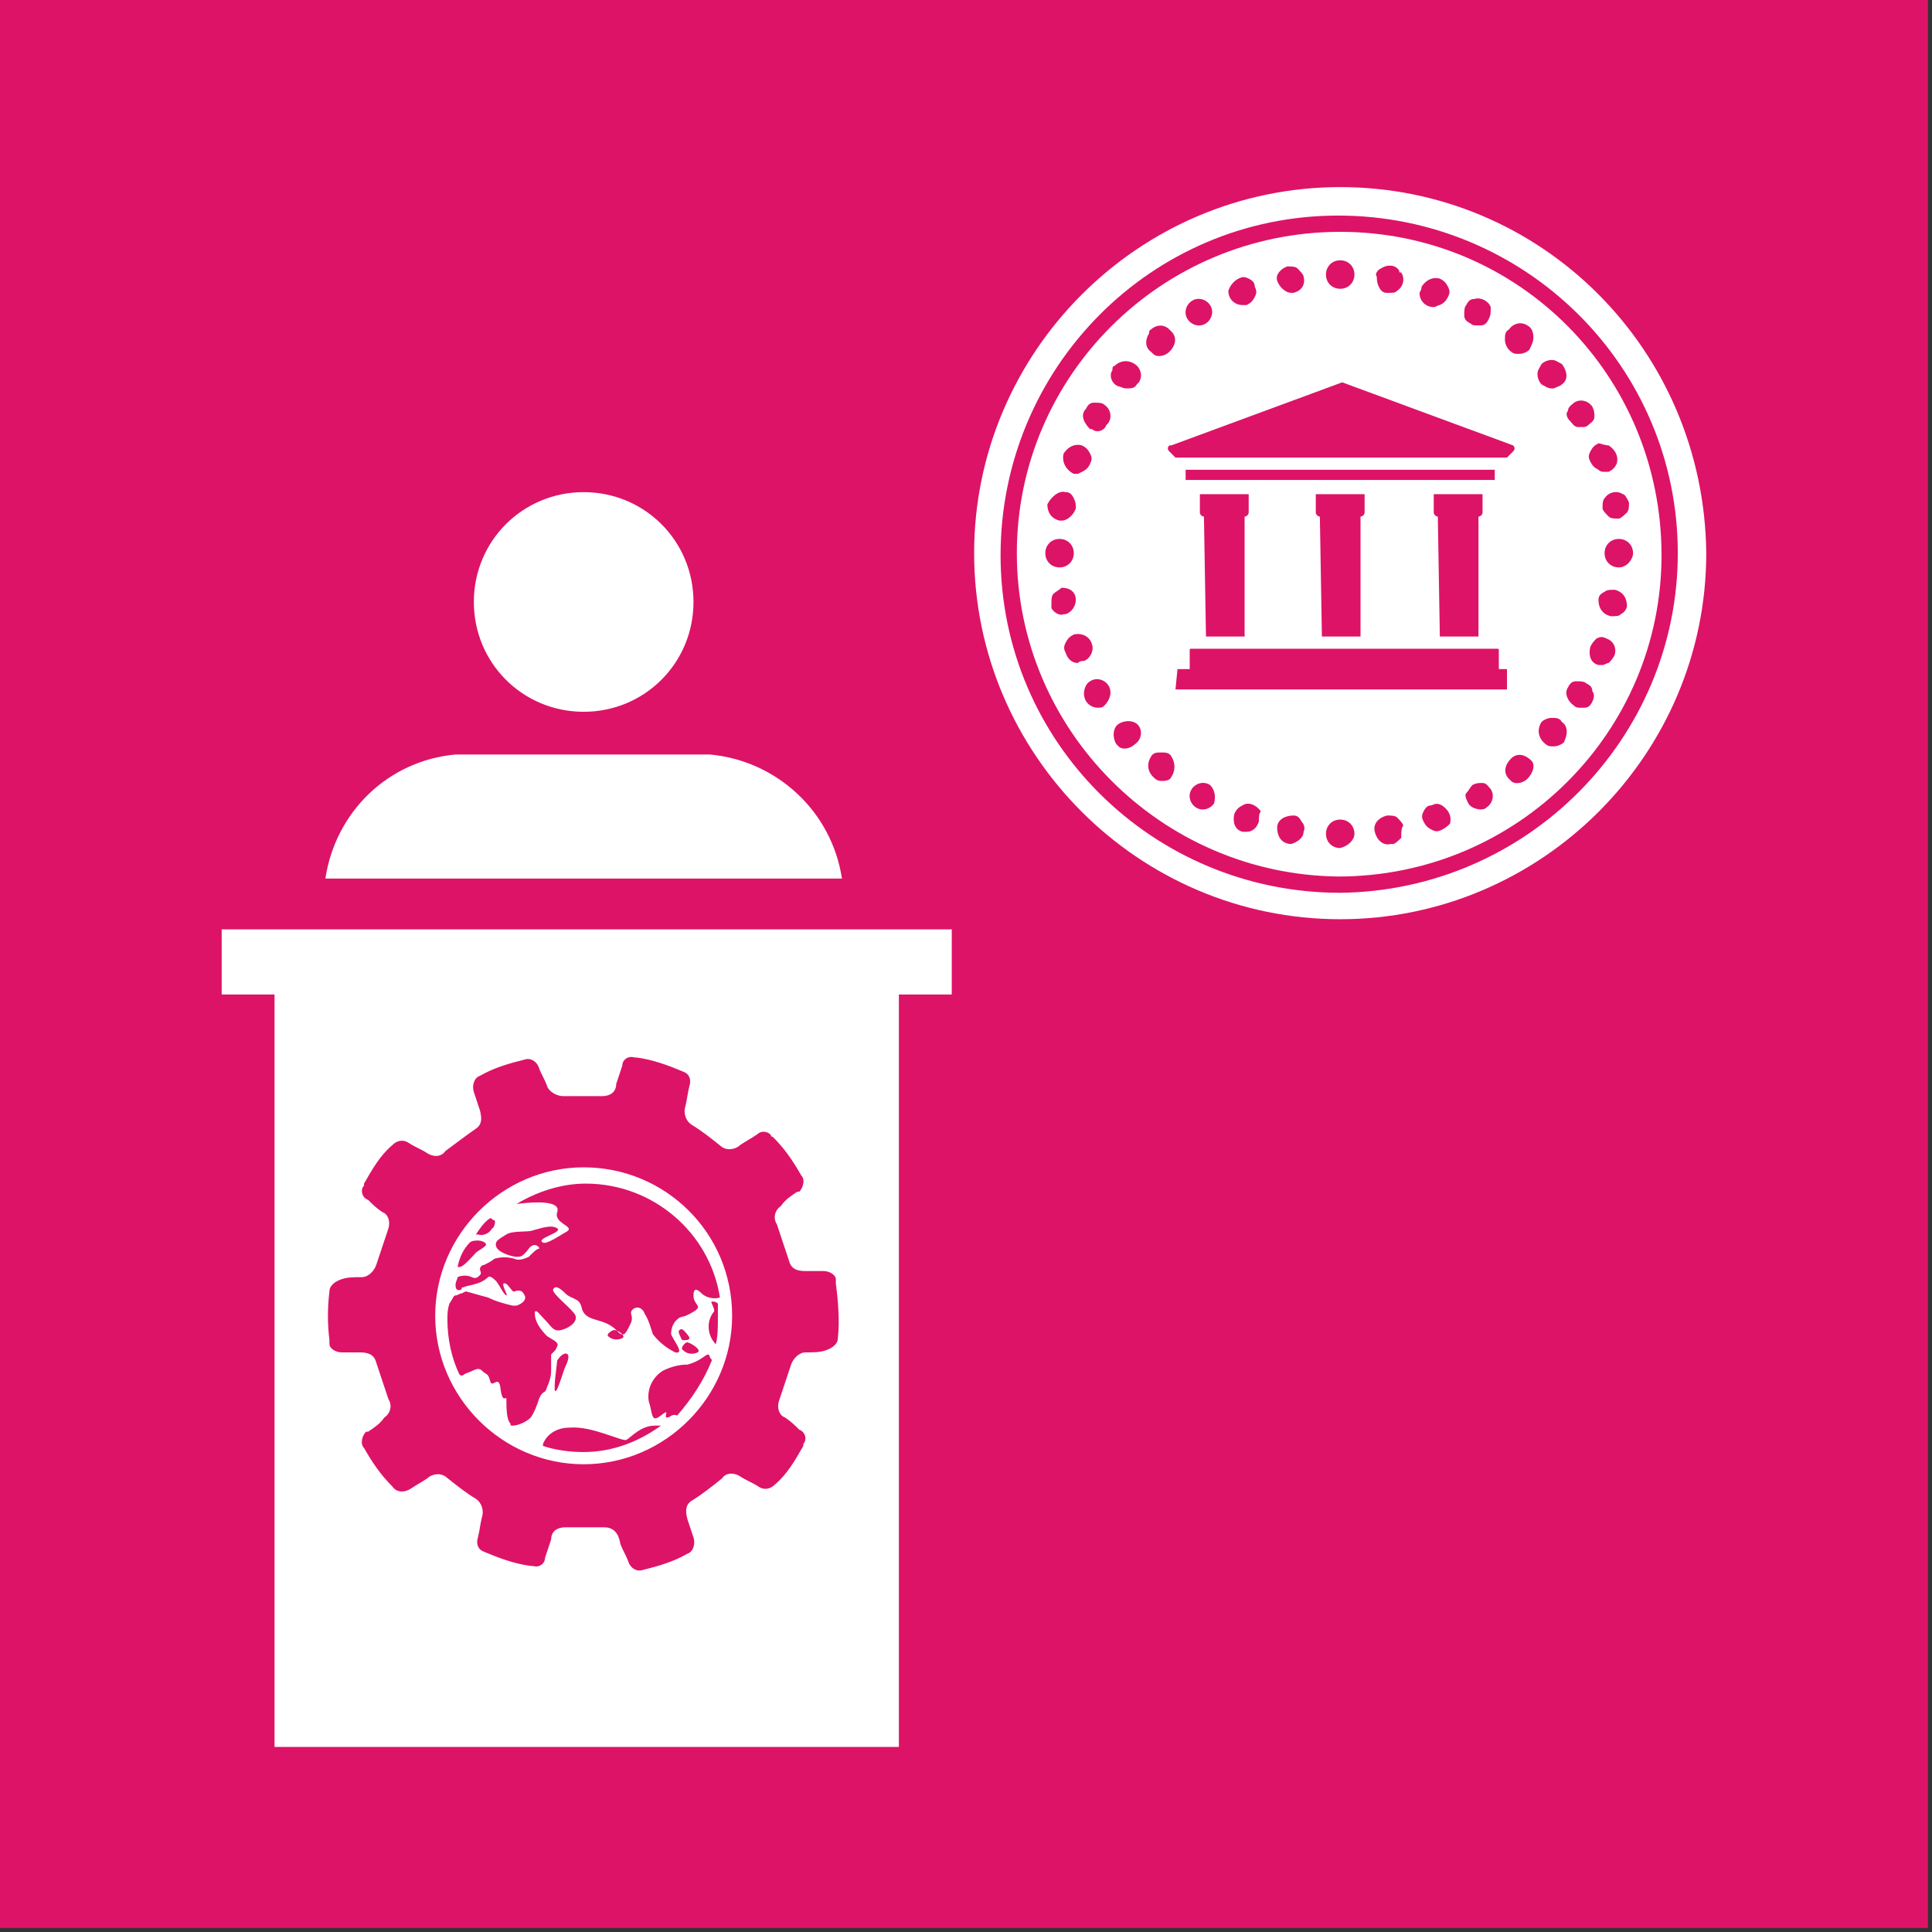
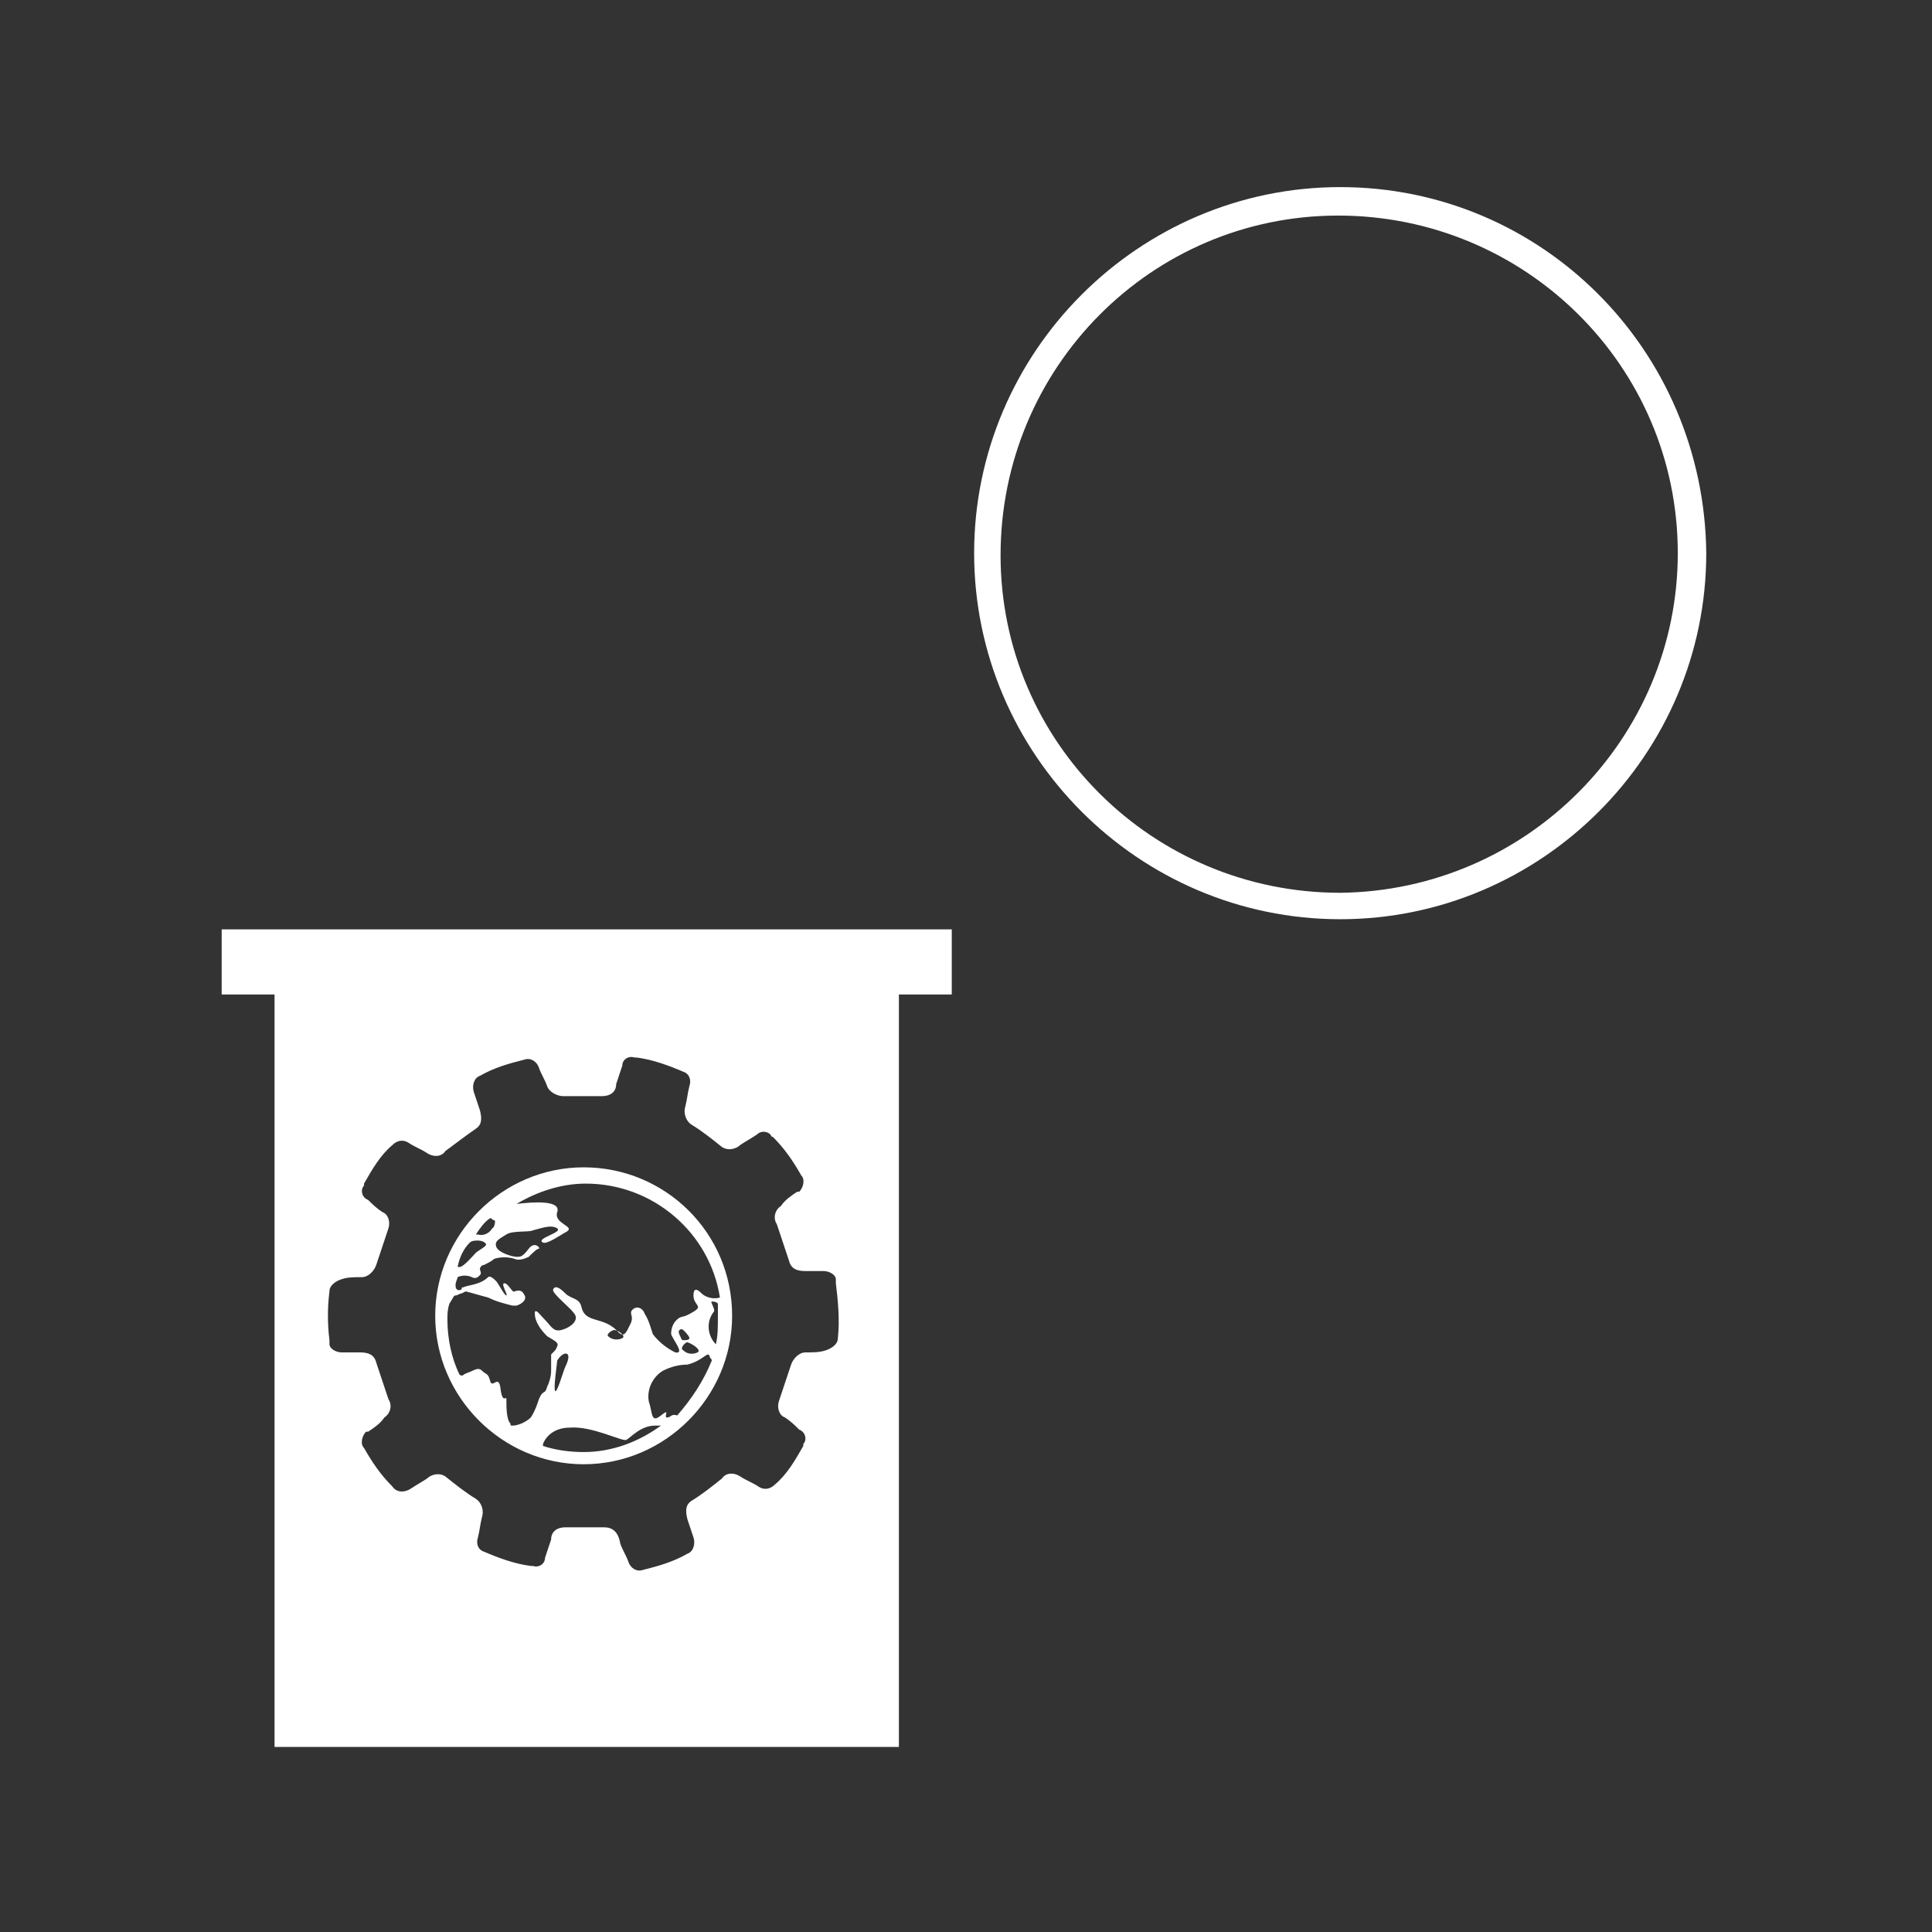
<svg xmlns="http://www.w3.org/2000/svg" width="95px" height="95px" viewBox="0 0 95 95" version="1.1">
  <rect x="0" y="0" width="95" height="95" fill="#333333" stroke="none" />
  <title>goal_10_target_10_6</title>
  <desc>Created with Sketch.</desc>
  <g id="goal_10_target_10_6" stroke="none" stroke-width="1" fill="none" fill-rule="evenodd">
    <g id="Group-78" fill-rule="nonzero">
-       <rect id="Rectangle" fill="#DD1367" x="-3.62376795e-13" y="-2.13162821e-14" width="94.8" height="94.8" />
      <g id="Group" transform="translate(10.7, 9)" fill="#FFFFFF">
        <g transform="translate(37, 0)" id="Shape">
          <path d="M18.2,0.2 C8.3,0.2 0.2,8.3 0.2,18.2 C0.2,28.1 8.3,36.2 18.2,36.2 C28.1,36.2 36.2,28.1 36.2,18.2 L36.2,18.2 C36.1,8.2 28.1,0.2 18.2,0.2 Z M18.2,34.9 C9,34.9 1.5,27.5 1.5,18.3 C1.5,9.1 8.9,1.6 18.1,1.6 C27.3,1.6 34.8,9 34.8,18.2 L34.8,18.2 C34.8,27.3 27.4,34.8 18.2,34.9 Z" />
-           <path d="M18.2,2.4 C9.4,2.4 2.3,9.5 2.3,18.2 C2.3,26.9 9.4,34 18.1,34.1 C26.9,34.1 34,27 34,18.3 C34,9.5 27,2.4 18.2,2.4 C18.2,2.4 18.2,2.4 18.2,2.4 Z M32.4,15.7 C32.4,15.9 32.4,16.1 32.3,16.2 C32.2,16.3 32,16.5 31.9,16.5 L31.8,16.5 C31.7,16.5 31.5,16.5 31.4,16.4 C31.3,16.3 31.1,16.1 31.1,16 C31.1,15.8 31.1,15.6 31.2,15.5 C31.4,15.2 31.8,15.1 32.1,15.3 C32.1,15.3 32.1,15.3 32.1,15.3 C32.2,15.3 32.3,15.5 32.4,15.7 Z M31.4,12.9 C31.7,13.1 31.9,13.4 31.8,13.8 C31.7,14 31.6,14.1 31.4,14.2 L31.2,14.2 C31.1,14.2 31,14.2 30.9,14.1 C30.7,14 30.6,13.9 30.5,13.7 C30.4,13.5 30.4,13.4 30.5,13.2 C30.6,13 30.7,12.9 30.9,12.8 C31,12.8 31.2,12.9 31.4,12.9 Z M29.4,11.2 C29.4,11 29.6,10.9 29.7,10.8 C30,10.6 30.4,10.7 30.6,11 C30.6,11 30.6,11 30.6,11 L30.6,11 C30.7,11.2 30.7,11.3 30.7,11.5 C30.7,11.7 30.5,11.8 30.4,11.9 C30.3,12 30.2,12 30.1,12 L29.9,12 C29.7,12 29.6,11.8 29.5,11.7 C29.3,11.5 29.3,11.3 29.4,11.2 Z M24.4,6 C24.5,5.8 24.6,5.7 24.8,5.7 C25.1,5.6 25.5,5.8 25.6,6.1 C25.6,6.1 25.6,6.2 25.6,6.2 C25.6,6.4 25.6,6.5 25.5,6.7 C25.4,6.9 25.3,7 25.1,7 L24.9,7 C24.8,7 24.7,7 24.6,6.9 C24.4,6.8 24.3,6.7 24.3,6.5 C24.3,6.3 24.3,6.1 24.4,6 L24.4,6 Z M23,16.4 C22.9,16.4 22.8,16.3 22.8,16.2 L22.8,16.2 L22.8,15.3 L25.2,15.3 L25.2,16.2 C25.2,16.3 25.1,16.4 25,16.4 L25,16.4 L25,22.3 L23.1,22.3 C23.1,22.3 23,16.4 23,16.4 Z M18.2,14.6 L10.6,14.6 L10.6,14.1 L25.8,14.1 L25.8,14.6 L18.2,14.6 Z M17.2,16.4 C17.1,16.4 17,16.3 17,16.2 L17,16.2 L17,15.3 L19.4,15.3 L19.4,16.2 C19.4,16.3 19.3,16.4 19.2,16.4 L19.2,16.4 L19.2,22.3 L17.3,22.3 C17.3,22.3 17.2,16.4 17.2,16.4 Z M11.5,16.4 C11.4,16.4 11.3,16.3 11.3,16.2 L11.3,16.2 L11.3,15.3 L13.7,15.3 L13.7,16.2 C13.7,16.3 13.6,16.4 13.5,16.4 L13.5,16.4 L13.5,22.3 L11.6,22.3 C11.6,22.3 11.5,16.4 11.5,16.4 Z M18.2,13.5 L10.1,13.5 L9.8,13.2 C9.7,13.1 9.7,13 9.8,12.9 C9.8,12.9 9.8,12.9 9.8,12.9 L9.9,12.9 L18.3,9.8 L26.7,12.9 C26.8,13 26.8,13.1 26.7,13.2 C26.7,13.2 26.7,13.2 26.7,13.2 L26.7,13.2 L26.4,13.5 L18.2,13.5 Z M22.2,5.1 C22.4,4.8 22.7,4.6 23.1,4.7 C23.3,4.8 23.4,4.9 23.5,5.1 C23.6,5.3 23.6,5.4 23.5,5.6 C23.4,5.8 23.3,5.9 23.1,6 C23,6 22.9,6.1 22.8,6.1 C22.4,6.1 22.1,5.8 22.1,5.4 C22.2,5.2 22.2,5.2 22.2,5.1 Z M20.2,4.2 C20.5,4 20.9,4 21.1,4.3 C21.1,4.3 21.1,4.3 21.1,4.3 C21.1,4.4 21.1,4.4 21.2,4.4 C21.4,4.7 21.3,5.1 21,5.3 C21,5.3 21,5.3 21,5.3 C20.9,5.4 20.8,5.4 20.6,5.4 L20.5,5.4 C20.3,5.4 20.2,5.3 20.1,5.1 C20,4.9 20,4.7 20,4.6 C19.9,4.5 20,4.3 20.2,4.2 Z M18.2,3.8 C18.6,3.8 18.9,4.1 18.9,4.5 C18.9,4.9 18.6,5.2 18.2,5.2 C17.8,5.2 17.5,4.9 17.5,4.5 C17.5,4.5 17.5,4.5 17.5,4.5 C17.5,4.1 17.8,3.8 18.2,3.8 C18.2,3.8 18.2,3.8 18.2,3.8 Z M15.6,4.1 C15.8,4.1 16,4.1 16.1,4.2 C16.2,4.3 16.4,4.5 16.4,4.6 C16.5,5 16.3,5.3 15.9,5.4 L15.8,5.4 C15.5,5.4 15.2,5.1 15.1,4.8 C15,4.5 15.3,4.2 15.6,4.1 L15.6,4.1 Z M13.2,4.7 C13.4,4.6 13.5,4.6 13.7,4.7 C13.9,4.8 14,4.9 14,5.1 C14.1,5.3 14.1,5.4 14,5.6 C13.9,5.8 13.8,5.9 13.6,6 L13.4,6 C13,6 12.7,5.7 12.7,5.3 C12.7,5.3 12.7,5.3 12.7,5.3 C12.8,5 13,4.8 13.2,4.7 Z M10.9,5.8 C11.2,5.6 11.6,5.7 11.8,6 C12,6.3 11.9,6.7 11.6,6.9 L11.6,6.9 C11.3,7.1 10.9,7 10.7,6.7 C10.7,6.7 10.7,6.7 10.7,6.7 L10.7,6.7 C10.5,6.4 10.6,6 10.9,5.8 C10.9,5.8 10.9,5.8 10.9,5.8 Z M5.7,11.1 C5.8,10.9 5.9,10.8 6.1,10.8 C6.3,10.8 6.5,10.8 6.6,10.9 C6.9,11.1 7,11.5 6.8,11.8 C6.8,11.8 6.8,11.8 6.7,11.9 C6.6,12.2 6.2,12.3 6,12.1 C6,12.1 5.9,12.1 5.9,12.1 C5.6,11.8 5.4,11.4 5.7,11.1 Z M4.6,13.3 C4.8,13 5.1,12.8 5.5,12.9 C5.7,13 5.8,13.1 5.9,13.3 C6,13.5 6,13.6 5.9,13.8 C5.8,14.1 5.5,14.2 5.3,14.3 L5.1,14.3 C4.7,14.1 4.5,13.7 4.6,13.3 C4.6,13.3 4.6,13.3 4.6,13.3 Z M4.7,15.2 C4.9,15.2 5,15.3 5.1,15.5 C5.2,15.7 5.2,15.8 5.2,16 C5.1,16.3 4.8,16.6 4.5,16.6 L4.4,16.6 C4,16.5 3.8,16.2 3.8,15.8 L3.8,15.8 C4,15.4 4.4,15.1 4.7,15.2 L4.7,15.2 Z M3.7,18.2 C3.7,17.8 4,17.5 4.4,17.5 C4.8,17.5 5.1,17.8 5.1,18.2 C5.1,18.6 4.8,18.9 4.4,18.9 C4,18.9 3.7,18.6 3.7,18.2 C3.7,18.2 3.7,18.2 3.7,18.2 Z M4,20.7 C4,20.5 4,20.3 4.1,20.2 C4.2,20.1 4.4,20 4.5,19.9 C4.9,19.9 5.2,20.1 5.2,20.5 C5.2,20.8 5,21.1 4.7,21.2 L4.6,21.2 C4.4,21.3 4.1,21.1 4,20.9 C4,20.8 4,20.7 4,20.7 Z M5.3,23.6 C5,23.6 4.8,23.4 4.7,23.1 C4.6,22.9 4.6,22.8 4.7,22.6 C4.8,22.4 4.9,22.3 5.1,22.2 C5.5,22.1 5.9,22.3 6,22.7 C6.1,23 5.9,23.4 5.6,23.5 L5.6,23.5 C5.5,23.5 5.4,23.5 5.3,23.6 Z M6.6,25.7 C6.5,25.8 6.4,25.8 6.3,25.8 C5.9,25.8 5.6,25.5 5.6,25.1 C5.6,25.1 5.6,25.1 5.6,25.1 C5.6,24.9 5.7,24.6 5.9,24.5 C6.2,24.3 6.6,24.4 6.8,24.7 C6.8,24.7 6.8,24.7 6.8,24.7 C7,25 6.9,25.4 6.6,25.7 Z M7.1,9 C7.4,8.7 7.8,8.7 8.1,8.9 L8.1,8.9 C8.4,9.1 8.5,9.5 8.3,9.8 C8.3,9.8 8.3,9.8 8.2,9.9 L8.2,9.9 C8.1,10.1 7.9,10.1 7.7,10.1 C7.5,10.1 7.4,10 7.3,10 C7,9.9 6.8,9.5 7,9.2 C7,9.1 7,9 7.1,9 Z M8.1,27.6 C7.9,27.8 7.5,27.9 7.3,27.7 C7.3,27.7 7.3,27.7 7.2,27.6 C7,27.3 7,26.8 7.3,26.6 C7.6,26.4 8.1,26.4 8.3,26.7 C8.5,27 8.4,27.4 8.1,27.6 Z M8.9,7.2 C9.1,7 9.5,6.9 9.8,7.2 C9.8,7.2 9.8,7.2 9.8,7.2 L9.9,7.3 C10.2,7.6 10.1,8 9.8,8.3 C9.8,8.3 9.8,8.3 9.8,8.3 L9.8,8.3 C9.6,8.5 9.2,8.6 9,8.4 C9,8.4 9,8.4 8.9,8.3 C8.6,8.1 8.6,7.7 8.8,7.4 C8.8,7.4 8.8,7.4 8.8,7.4 C8.8,7.2 8.9,7.2 8.9,7.2 Z M9.9,29.2 C9.8,29.4 9.6,29.4 9.4,29.4 C9.2,29.4 9.1,29.3 9,29.2 C8.7,28.9 8.7,28.5 8.9,28.2 L8.9,28.2 C9,28 9.2,28 9.4,28 C9.6,28 9.8,28 9.9,28.2 C10.1,28.5 10.1,28.9 9.9,29.2 Z M10.2,23.9 L10.8,23.9 L10.8,23 C10.8,22.9 10.8,22.9 10.9,22.9 L25.9,22.9 C26,22.9 26,22.9 26,23 L26,23.9 L26.4,23.9 L26.4,24.9 L10.1,24.9 L10.2,23.9 Z M12,30.5 C11.8,30.8 11.4,30.9 11.1,30.7 C10.8,30.5 10.7,30.1 10.9,29.8 C11.1,29.5 11.5,29.4 11.8,29.6 C12,29.8 12.1,30.1 12,30.5 Z M14.2,31.4 C14.1,31.7 13.9,31.9 13.6,31.9 L13.4,31.9 C13,31.8 12.9,31.4 13,31 C13.1,30.8 13.2,30.7 13.4,30.6 C13.7,30.4 14.1,30.6 14.3,30.9 C14.2,31 14.2,31.2 14.2,31.4 Z M15.8,32.5 L15.8,32.5 C15.3,32.5 15.1,32.1 15.1,31.7 C15.1,31.3 15.5,31.1 15.9,31.1 C16.1,31.1 16.2,31.2 16.3,31.4 C16.4,31.5 16.5,31.7 16.4,31.9 C16.4,32.2 16.1,32.4 15.8,32.5 Z M18.2,32.7 C17.8,32.7 17.5,32.4 17.5,32 C17.5,31.6 17.8,31.3 18.2,31.3 C18.6,31.3 18.9,31.6 18.9,32 L18.9,32 L18.9,32 C18.9,32.3 18.6,32.6 18.2,32.7 C18.2,32.7 18.2,32.7 18.2,32.7 Z M21.2,32.2 C21.1,32.3 20.9,32.5 20.8,32.5 L20.7,32.5 C20.3,32.6 20,32.3 19.9,31.9 C19.8,31.5 20.1,31.2 20.5,31.1 L20.5,31.1 C20.7,31.1 20.9,31.1 21,31.2 C21.1,31.3 21.3,31.5 21.3,31.6 C21.2,31.7 21.2,32 21.2,32.2 Z M23.2,31.8 C23,31.9 22.9,31.9 22.7,31.8 C22.5,31.7 22.4,31.6 22.3,31.4 C22.2,31.2 22.2,31.1 22.3,30.9 C22.4,30.7 22.5,30.6 22.7,30.6 C22.9,30.5 23,30.5 23.2,30.6 C23.5,30.8 23.7,31.1 23.6,31.5 C23.5,31.6 23.4,31.7 23.2,31.8 Z M25.4,30.7 C25.3,30.8 25.2,30.8 25.1,30.8 C24.9,30.8 24.6,30.7 24.5,30.5 C24.4,30.3 24.3,30.1 24.4,30 C24.5,29.9 24.6,29.7 24.7,29.6 C24.9,29.5 25,29.5 25.2,29.5 C25.4,29.5 25.5,29.7 25.6,29.8 C25.8,30.1 25.7,30.5 25.4,30.7 C25.4,30.7 25.4,30.7 25.4,30.7 L25.4,30.7 Z M27.4,29.3 C27.2,29.5 26.8,29.6 26.6,29.4 C26.6,29.4 26.6,29.4 26.5,29.3 C26.2,29 26.3,28.6 26.6,28.3 C26.6,28.3 26.6,28.3 26.6,28.3 L26.6,28.3 C26.9,28 27.3,28.1 27.6,28.4 C27.6,28.4 27.6,28.4 27.6,28.4 L27.6,28.4 C27.8,28.6 27.7,29 27.4,29.3 Z M27.5,8.2 C27.4,8.3 27.2,8.4 27,8.4 L26.9,8.4 C26.7,8.4 26.6,8.3 26.5,8.2 C26.4,8.1 26.3,7.9 26.3,7.7 C26.3,7.5 26.3,7.3 26.5,7.2 C26.7,6.9 27.1,6.8 27.4,7 C27.6,7.1 27.7,7.3 27.7,7.6 C27.7,7.8 27.6,8 27.5,8.2 Z M29.2,27.5 C29.1,27.6 28.9,27.7 28.7,27.7 L28.6,27.7 C28.4,27.7 28.3,27.6 28.2,27.5 C27.9,27.2 27.9,26.8 28.1,26.5 L28.1,26.5 C28.2,26.4 28.4,26.3 28.6,26.3 C28.8,26.3 29,26.3 29.1,26.5 C29.4,26.7 29.4,27.1 29.2,27.5 Z M29.1,9.9 C29,10 28.9,10 28.7,10.1 L28.6,10.1 C28.4,10.1 28.3,10 28.1,9.9 C28,9.8 27.9,9.6 27.9,9.4 C27.9,9.2 28,9.1 28.1,8.9 C28.2,8.8 28.4,8.7 28.6,8.7 C28.8,8.7 28.9,8.8 29.1,8.9 C29.4,9.3 29.4,9.7 29.1,9.9 Z M30.6,25.5 C30.5,25.7 30.4,25.8 30.2,25.8 L30,25.8 C29.9,25.8 29.8,25.8 29.7,25.7 C29.4,25.5 29.2,25.1 29.4,24.8 C29.5,24.6 29.6,24.5 29.8,24.5 C30,24.5 30.2,24.5 30.3,24.6 C30.5,24.7 30.6,24.8 30.6,25 C30.7,25.1 30.7,25.3 30.6,25.5 L30.6,25.5 Z M31.7,23.2 C31.6,23.4 31.5,23.5 31.4,23.6 C31.3,23.6 31.2,23.7 31.1,23.7 L30.9,23.7 C30.5,23.6 30.4,23.2 30.5,22.8 L30.5,22.8 C30.6,22.6 30.7,22.5 30.8,22.4 C31,22.3 31.1,22.3 31.3,22.4 C31.6,22.5 31.8,22.8 31.7,23.2 C31.7,23.2 31.7,23.2 31.7,23.2 Z M32,21.2 C31.9,21.3 31.8,21.3 31.6,21.3 L31.5,21.3 C31.1,21.2 30.9,20.9 30.9,20.5 C30.9,20.3 31,20.2 31.2,20.1 C31.3,20 31.5,20 31.7,20 C32.1,20.1 32.3,20.4 32.3,20.8 C32.3,20.9 32.2,21.1 32,21.2 Z M31.9,18.9 C31.5,18.9 31.2,18.6 31.2,18.2 C31.2,17.8 31.5,17.5 31.9,17.5 C32.3,17.5 32.6,17.8 32.6,18.2 C32.6,18.2 32.6,18.2 32.6,18.2 C32.6,18.5 32.3,18.9 31.9,18.9 L31.9,18.9 Z" />
        </g>
        <g transform="translate(0, 15)">
-           <path d="M18,11 C21,11 23.4,8.6 23.4,5.6 C23.4,2.6 21,0.2 18,0.2 C15,0.2 12.6,2.6 12.6,5.6 L12.6,5.6 C12.6,8.6 15,11 18,11 C18,11 18,11 18,11 Z" id="Path" />
-           <path d="M24.2,13.1 L11.7,13.1 C8.4,13.4 5.8,15.9 5.3,19.2 L30.7,19.2 C30.2,15.9 27.5,13.4 24.2,13.1 Z" id="Path" />
          <path d="M18,33.4 C14,33.4 10.7,36.7 10.7,40.7 C10.7,44.7 14,48 18,48 C22,48 25.3,44.7 25.3,40.7 C25.3,36.6 22,33.4 18,33.4 Z M13.4,35.9 C13.5,35.9 13.5,36 13.6,36 C13.7,36 13.6,36.4 13.5,36.4 C13.4,36.6 13.1,36.8 12.8,36.7 L12.7,36.7 C12.9,36.4 13.1,36.1 13.4,35.9 L13.4,35.9 Z M12.4,37.1 C12.5,37 12.7,37 12.8,37 C13,37 13.2,37.1 13.2,37.2 C13.2,37.3 12.8,37.5 12.7,37.6 C12.6,37.7 12.1,38.3 11.9,38.3 L11.8,38.3 C11.9,37.8 12.1,37.4 12.4,37.1 L12.4,37.1 Z M18,47.4 C17.3,47.4 16.6,47.3 16,47.1 L16,47 C16.2,46.5 16.7,46.2 17.3,46.2 C18.4,46.1 19.9,46.9 20.1,46.8 C20.3,46.7 20.8,46.1 21.5,46.1 L21.8,46.1 C20.7,46.9 19.4,47.4 18,47.4 Z M16.7,42.9 C17,42.4 17.5,42.4 17.1,43.2 C17,43.4 16.7,44.5 16.6,44.4 C16.5,44.3 16.7,43 16.7,42.9 L16.7,42.9 Z M19.5,41.4 C19.7,41.4 20.1,41.7 19.9,41.8 C19.7,41.9 19.4,41.9 19.2,41.7 C19.1,41.6 19.4,41.4 19.5,41.4 L19.5,41.4 Z M22.6,45.6 C22.3,45.5 22.3,45.7 22.1,45.7 C21.9,45.7 22.3,45.2 21.8,45.6 C21.3,46 21.4,45.5 21.2,44.9 C21.1,44.3 21.4,43.7 21.9,43.4 C22.3,43.2 22.7,43.1 23.1,43.1 C23.9,42.9 24.1,42.4 24.2,42.7 C24.2,42.8 24.3,42.8 24.3,42.9 C23.9,43.9 23.3,44.8 22.6,45.6 L22.6,45.6 Z M22.9,41.9 C22.8,41.9 22.8,41.8 22.7,41.6 C22.6,41.4 22.8,41.3 22.9,41.4 C23,41.5 23.2,41.7 23.2,41.8 C23.2,41.9 23,41.9 22.9,41.9 L22.9,41.9 Z M23.6,42.5 C23.4,42.6 23.1,42.6 22.9,42.4 C22.7,42.3 23,42 23.1,42 C23.4,42.1 23.8,42.4 23.6,42.5 L23.6,42.5 Z M24.6,40.8 C24.6,41.2 24.6,41.7 24.5,42.1 C24.1,41.7 24,41 24.4,40.5 C24.5,40.4 24.2,40 24.3,40 C24.4,40 24.5,40 24.6,40.1 L24.6,40.8 Z M23.8,39.6 C23.7,39.5 23.4,39.2 23.4,39.7 C23.4,40.2 23.9,40.2 23.4,40.5 C22.9,40.8 22.9,40.7 22.7,40.8 C22.4,41 22.3,41.3 22.3,41.6 C22.4,41.9 23,42.6 22.5,42.5 C22.1,42.3 21.7,42 21.4,41.6 C21.3,41.3 21.2,40.9 21,40.6 C20.9,40.3 20.6,40.2 20.4,40.4 C20.2,40.6 20.5,40.7 20.3,41.1 C20.1,41.5 20,41.8 19.7,41.5 C19,40.7 18.1,41.1 17.9,40.3 C17.8,39.8 17.4,39.9 17.1,39.6 C16.8,39.3 16.6,39.2 16.5,39.4 C16.4,39.6 17.5,40.4 17.6,40.7 C17.7,41 17.3,41.3 16.9,41.4 C16.5,41.5 16.4,41.2 16.1,40.9 C15.8,40.6 15.7,40.4 15.6,40.5 L15.6,40.6 C15.6,41 15.9,41.4 16.2,41.7 C16.5,41.9 16.8,42 16.7,42.2 C16.6,42.4 16.7,42.3 16.4,42.6 L16.4,43.4 C16.4,43.7 16.3,44 16.2,44.2 C16.1,44.6 16,44.3 15.8,44.8 C15.7,45.1 15.6,45.4 15.4,45.7 C15.2,45.9 14.8,46.1 14.5,46.1 C14.4,46.1 14.4,46.1 14.4,46 C14.2,45.8 14.2,45.2 14.2,44.8 C14.2,44.6 14,45.1 13.9,44.2 C13.8,43.6 13.5,44.3 13.4,43.9 C13.3,43.5 13.2,43.6 13,43.4 C12.8,43.2 12.6,43.4 12.3,43.5 C12,43.6 12.1,43.7 11.9,43.6 C11.5,42.8 11.3,41.8 11.3,40.9 C11.3,40.6 11.3,40.4 11.4,40.1 C11.6,39.8 11.6,39.7 11.7,39.7 C11.8,39.7 11.9,39.6 12,39.6 L12.2,39.5 C12.6,39.6 12.9,39.7 13.3,39.8 C13.7,40 14.1,40.1 14.5,40.2 L14.7,40.2 C15,40.1 15.2,39.9 15.1,39.7 C15,39.5 14.9,39.4 14.6,39.5 C14.5,39.6 14.3,39.1 14.1,39.1 C13.9,39.1 14.3,39.7 14.2,39.7 C14.1,39.7 13.8,39.1 13.7,39 C13.6,38.9 13.4,38.7 13.3,38.8 C12.9,39.2 12.2,39.2 12.1,39.3 C12,39.3 12,39.3 12,39.4 C11.8,39.5 11.7,39.4 11.7,39.2 C11.7,39 11.8,38.9 11.8,38.8 C12,38.7 12.3,38.7 12.5,38.8 C12.7,38.9 12.8,38.8 12.9,38.7 C13,38.6 12.9,38.5 12.9,38.4 C12.9,38.3 13,38.2 13.1,38.2 C13.3,38.1 13.5,38 13.6,37.9 C13.9,37.8 14.3,37.8 14.6,37.9 C14.8,38 15.1,37.9 15.3,37.8 C15.5,37.6 15.7,37.4 15.8,37.4 C15.9,37.4 15.6,37 15.3,37.4 C15,37.8 14.9,37.8 14.7,37.8 C14.5,37.8 13.8,37.6 13.7,37.3 C13.6,37 13.9,36.9 14.2,36.7 C14.5,36.5 15.3,36.6 15.5,36.5 C15.9,36.4 16.4,36.2 16.7,36.4 C17,36.6 15.6,36.9 16,37.1 C16.2,37.2 16.9,36.7 17.1,36.6 C17.7,36.3 16.5,36.2 16.7,35.6 C16.9,35 15.5,35.1 14.7,35.2 C15.7,34.6 16.9,34.2 18.1,34.2 C21.4,34.2 24.2,36.6 24.7,39.8 C24.4,39.9 24,39.8 23.8,39.6 L23.8,39.6 Z" id="Shape" />
          <path d="M31.5,21.7 L0.2,21.7 L0.2,24.9 L2.8,24.9 L2.8,61.9 L33.5,61.9 L33.5,24.9 L36.1,24.9 L36.1,21.7 L31.5,21.7 Z M30.5,41.8 C30.5,42.1 30.2,42.3 29.9,42.4 C29.6,42.5 29.3,42.5 28.9,42.5 C28.6,42.5 28.3,42.8 28.2,43.1 C28,43.7 27.8,44.3 27.6,44.9 C27.5,45.2 27.6,45.6 27.9,45.7 C28.2,45.9 28.4,46.1 28.6,46.3 C28.9,46.4 29,46.8 28.8,47 C28.8,47 28.8,47.1 28.8,47.1 C28.4,47.8 28,48.5 27.4,49 C27.2,49.2 26.9,49.3 26.6,49.1 C26.3,48.9 26,48.8 25.7,48.6 C25.4,48.4 25,48.4 24.8,48.7 C24.8,48.7 24.8,48.7 24.8,48.7 C24.3,49.1 23.8,49.5 23.3,49.8 C23,50 23,50.3 23.1,50.7 L23.4,51.6 C23.5,51.9 23.4,52.3 23.1,52.4 C22.4,52.8 21.7,53 20.9,53.2 C20.6,53.3 20.3,53.1 20.2,52.8 C20.2,52.8 20.2,52.8 20.2,52.8 C20.1,52.5 19.9,52.2 19.8,51.9 C19.7,51.3 19.4,51.1 19,51.1 L17.1,51.1 C16.7,51.1 16.4,51.3 16.4,51.7 C16.3,52 16.2,52.3 16.1,52.6 C16.1,52.9 15.8,53.1 15.5,53 C15.5,53 15.4,53 15.4,53 C14.6,52.9 13.8,52.6 13.1,52.3 C12.8,52.2 12.7,51.9 12.8,51.6 C12.8,51.6 12.8,51.6 12.8,51.6 C12.9,51.2 12.9,51 13,50.6 C13.1,50.3 13,49.9 12.7,49.7 C12.2,49.4 11.7,49 11.2,48.6 C10.9,48.4 10.5,48.5 10.3,48.7 C10,48.9 9.8,49 9.5,49.2 C9.2,49.4 8.8,49.4 8.6,49.1 C8.6,49.1 8.6,49.1 8.6,49.1 C8,48.5 7.6,47.9 7.2,47.2 C7,47 7.1,46.6 7.3,46.4 C7.3,46.4 7.4,46.4 7.4,46.4 C7.7,46.2 8,46 8.2,45.7 C8.5,45.5 8.6,45.1 8.4,44.8 C8.4,44.8 8.4,44.8 8.4,44.8 C8.2,44.2 8,43.6 7.8,43 C7.7,42.6 7.4,42.5 7,42.5 L6.1,42.5 C5.8,42.5 5.5,42.3 5.5,42.1 C5.5,42 5.5,42 5.5,41.9 C5.4,41.1 5.4,40.3 5.5,39.5 C5.5,39.2 5.8,39 6.1,38.9 C6.4,38.8 6.7,38.8 7.1,38.8 C7.4,38.8 7.7,38.5 7.8,38.2 C8,37.6 8.2,37 8.4,36.4 C8.5,36.1 8.4,35.7 8.1,35.6 C7.8,35.4 7.6,35.2 7.4,35 C7.1,34.9 7,34.5 7.2,34.3 C7.2,34.3 7.2,34.2 7.2,34.2 C7.6,33.5 8,32.8 8.6,32.3 C8.8,32.1 9.1,32 9.4,32.2 C9.7,32.4 10,32.5 10.3,32.7 C10.6,32.9 11,32.9 11.2,32.6 C11.2,32.6 11.2,32.6 11.2,32.6 C11.6,32.3 12.4,31.7 12.7,31.5 C13,31.3 13,31 12.9,30.6 L12.6,29.7 C12.5,29.4 12.6,29 12.9,28.9 C13.6,28.5 14.3,28.3 15.1,28.1 C15.4,28 15.7,28.2 15.8,28.5 C15.8,28.5 15.8,28.5 15.8,28.5 C15.9,28.8 16.1,29.1 16.2,29.4 C16.3,29.7 16.7,29.9 17,29.9 L18.9,29.9 C19.3,29.9 19.6,29.7 19.6,29.3 C19.7,29 19.8,28.7 19.9,28.4 C19.9,28.1 20.2,27.9 20.5,28 C20.5,28 20.6,28 20.6,28 C21.4,28.1 22.2,28.4 22.9,28.7 C23.2,28.8 23.3,29.1 23.2,29.4 C23.2,29.4 23.2,29.4 23.2,29.4 C23.1,29.8 23.1,30 23,30.4 C22.9,30.7 23,31.1 23.3,31.3 C23.8,31.6 24.3,32 24.8,32.4 C25.1,32.6 25.5,32.5 25.7,32.3 C26,32.1 26.2,32 26.5,31.8 C26.7,31.6 27,31.6 27.2,31.8 C27.2,31.8 27.2,31.9 27.3,31.9 C27.9,32.5 28.3,33.1 28.7,33.8 C28.9,34 28.8,34.4 28.6,34.6 C28.6,34.6 28.5,34.6 28.5,34.6 C28.2,34.8 27.9,35 27.7,35.3 C27.4,35.5 27.3,35.9 27.5,36.2 C27.5,36.2 27.5,36.2 27.5,36.2 C27.7,36.8 27.9,37.4 28.1,38 C28.2,38.4 28.5,38.5 28.9,38.5 L29.8,38.5 C30.1,38.5 30.4,38.7 30.4,38.9 C30.4,38.9 30.4,39 30.4,39.1 C30.5,39.9 30.6,40.9 30.5,41.8 Z" id="Shape" />
        </g>
      </g>
    </g>
  </g>
</svg>